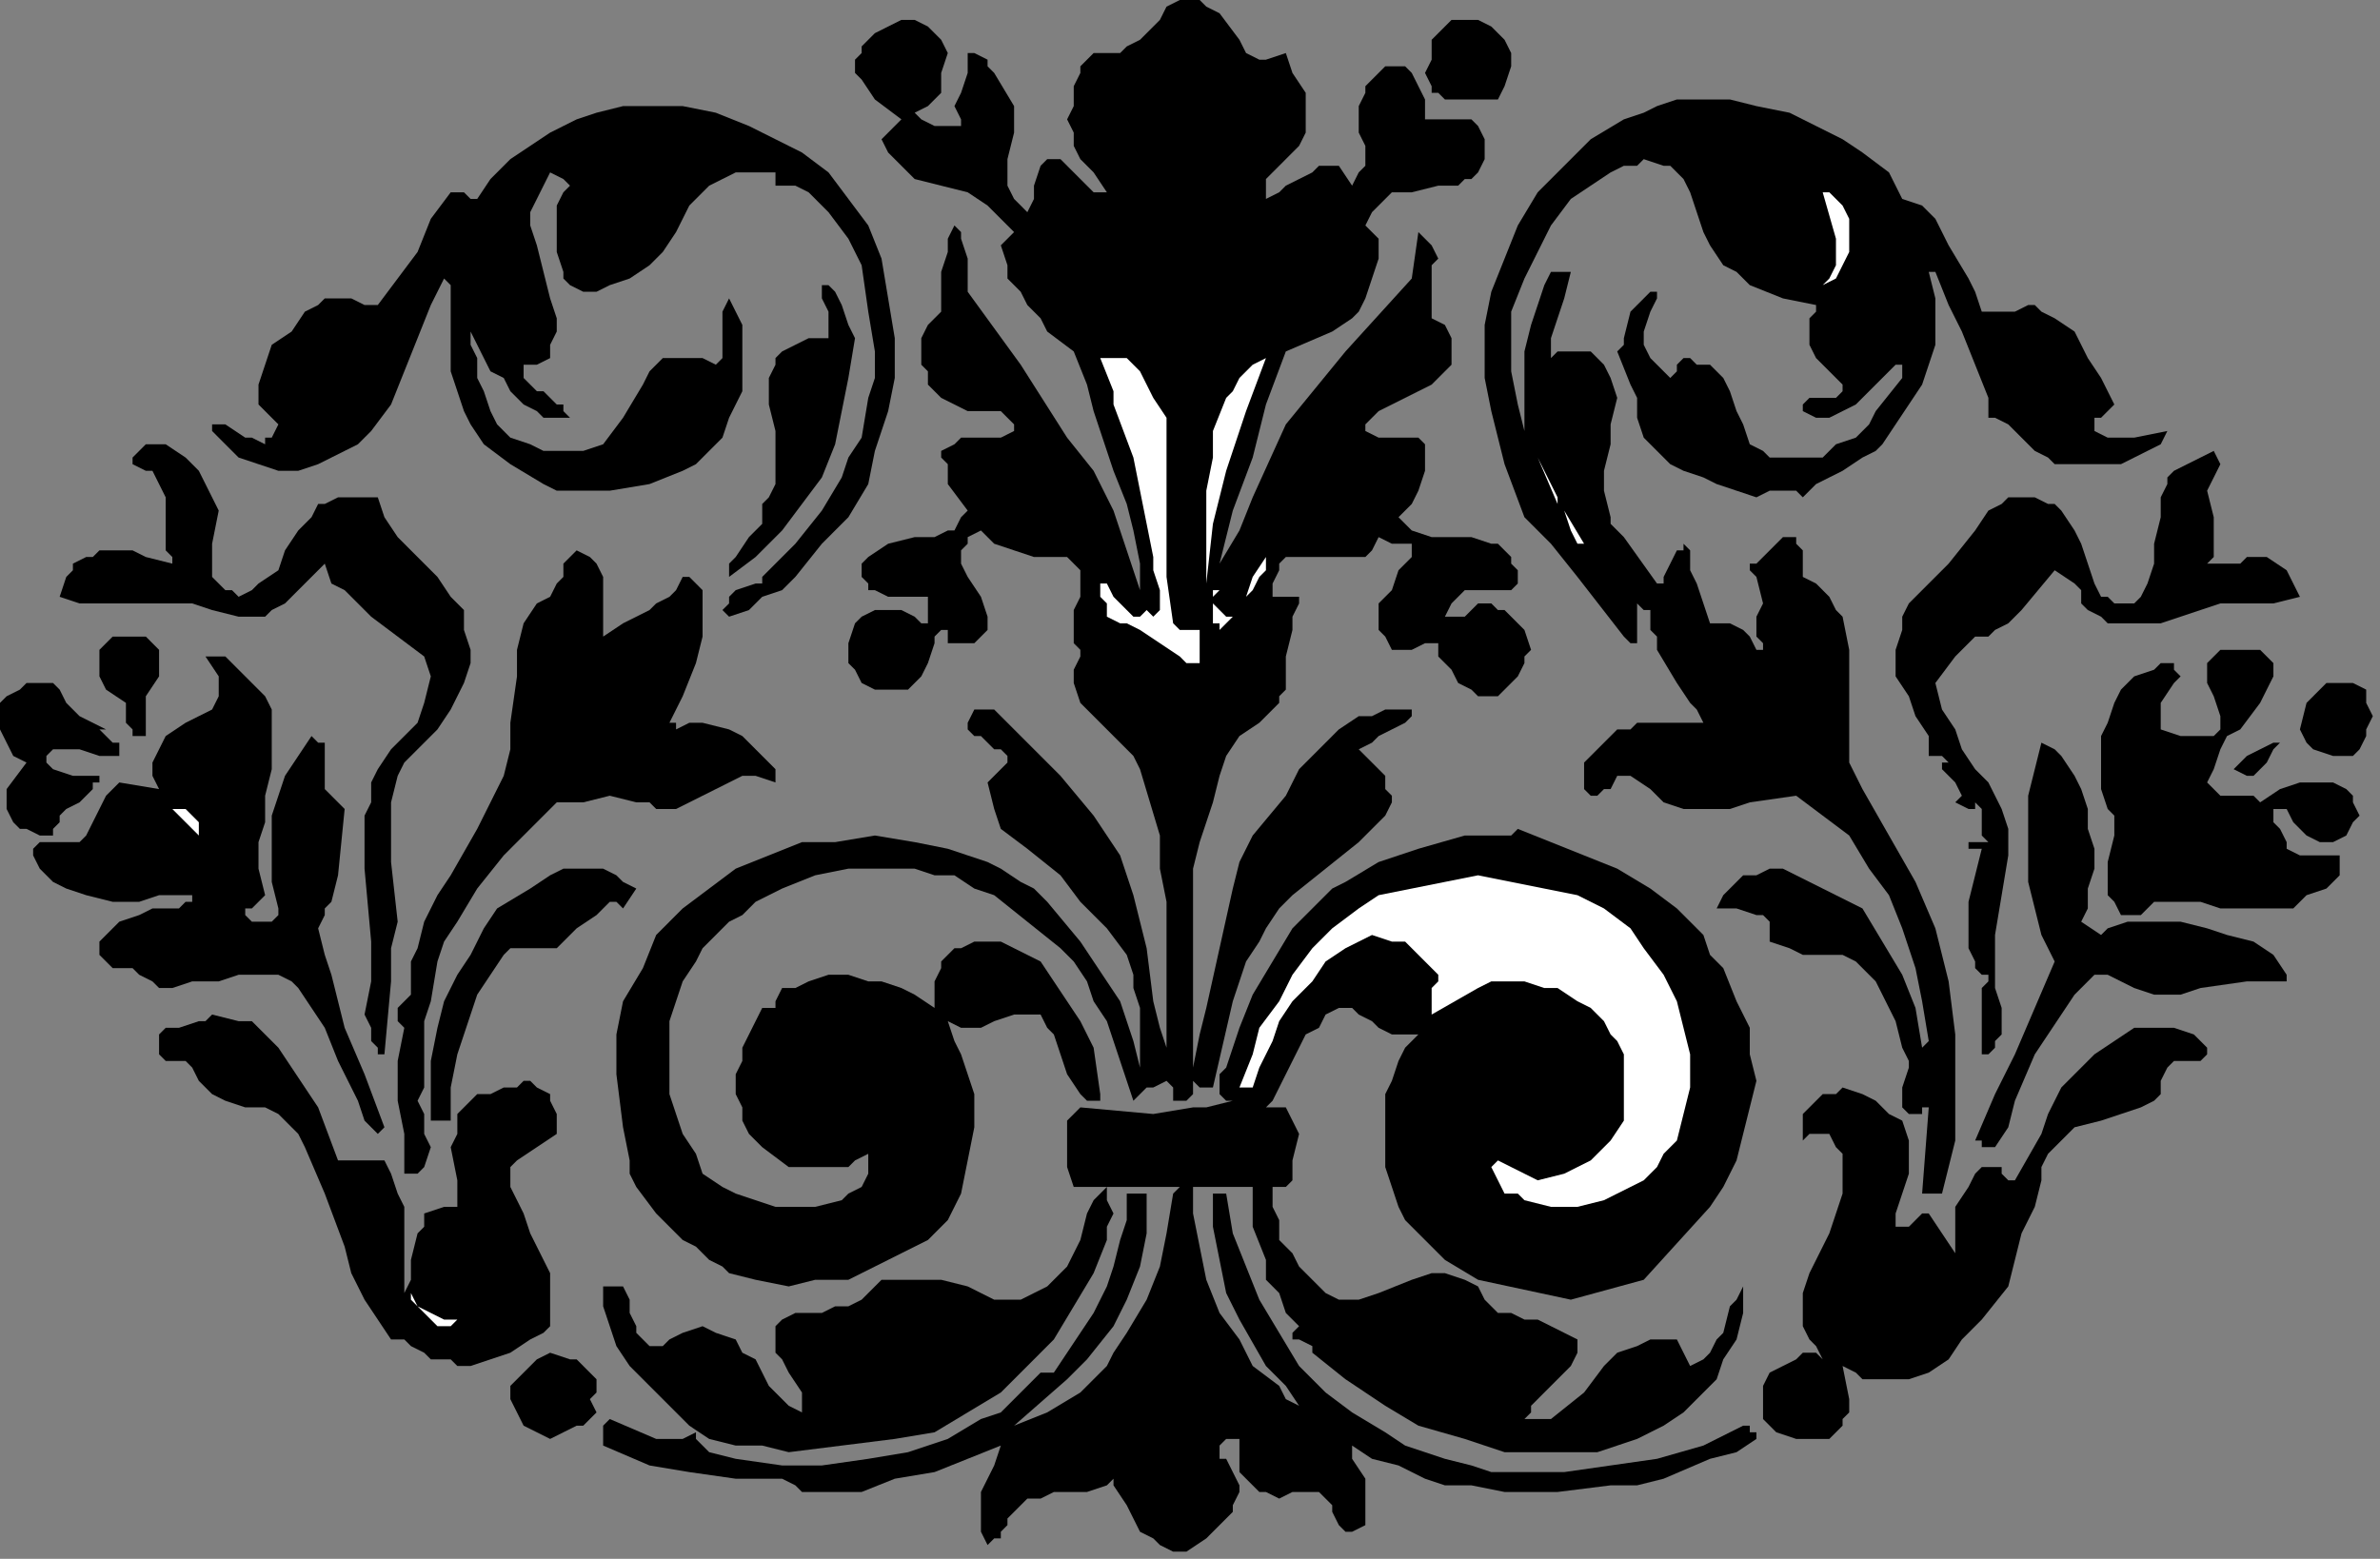
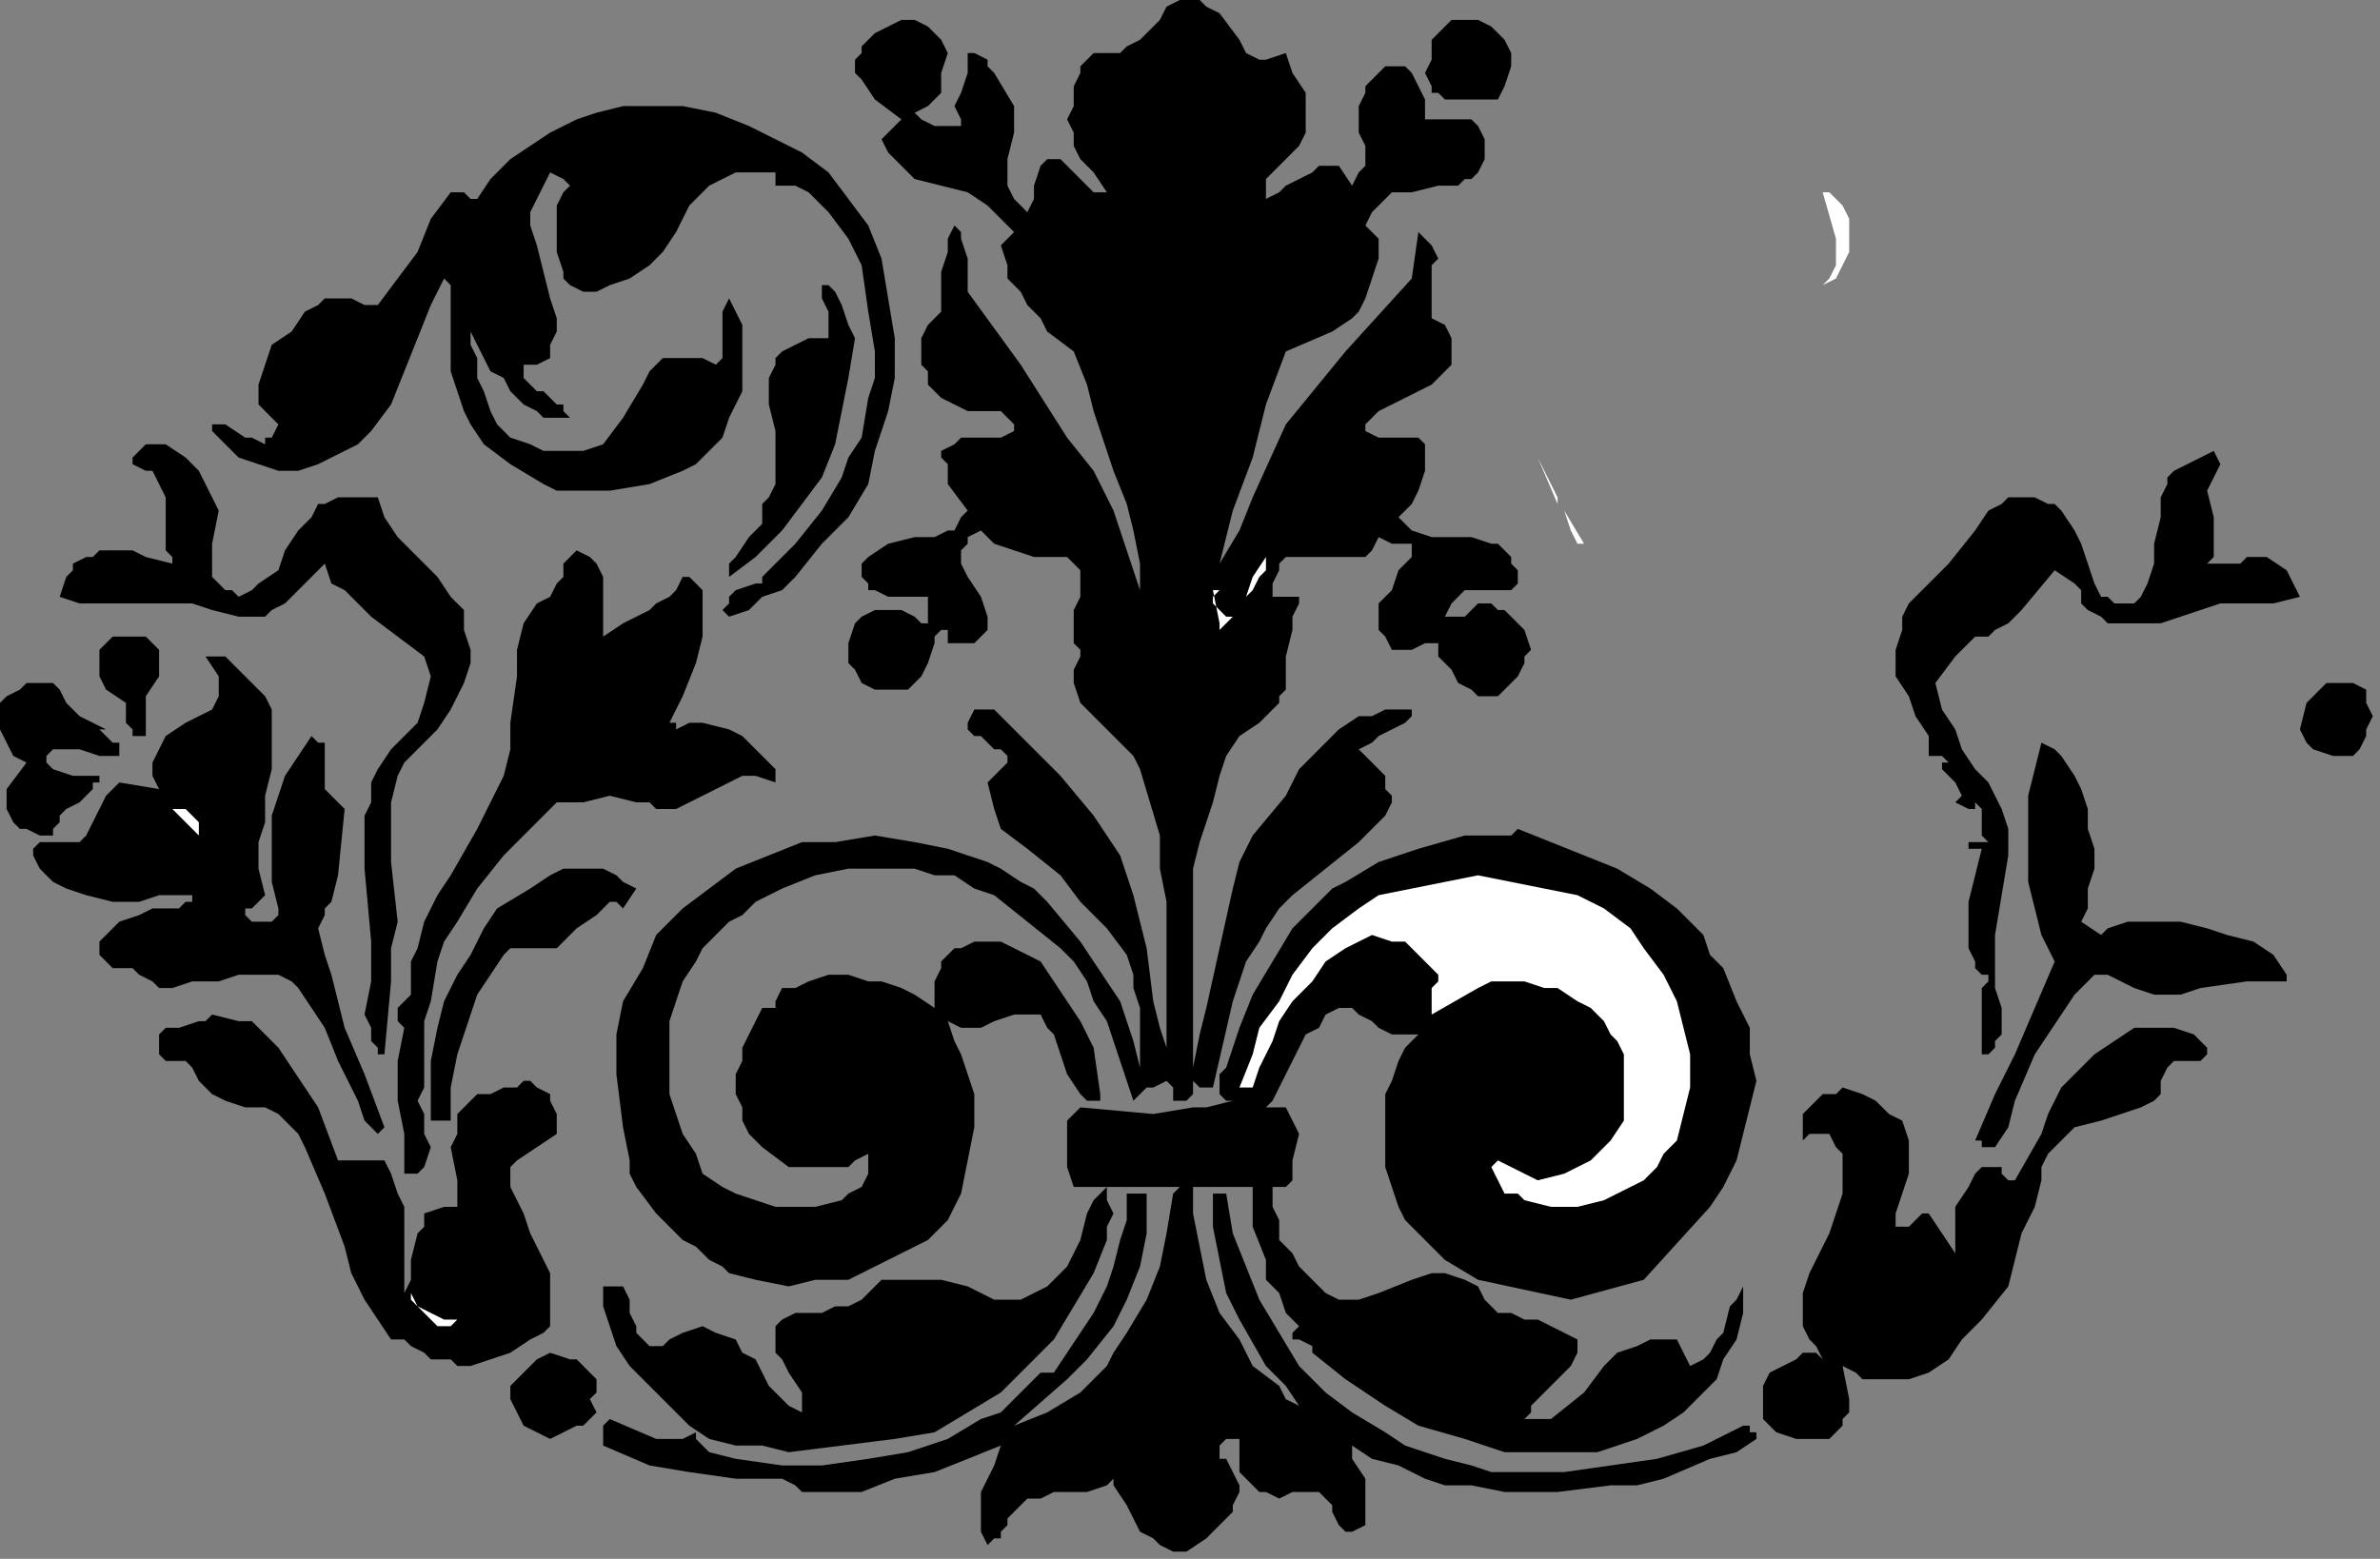
<svg xmlns="http://www.w3.org/2000/svg" xmlns:ns1="http://sodipodi.sourceforge.net/DTD/sodipodi-0.dtd" xmlns:ns2="http://www.inkscape.org/namespaces/inkscape" version="1.0" width="75.953mm" height="49.759mm" id="svg70" ns1:docname="CC001388.WMF">
  <rect width="100%" height="100%" fill="#808080" stroke="none" />
  <ns1:namedview pagecolor="#ffffff" bordercolor="#666666" borderopacity="1" objecttolerance="10" gridtolerance="10" guidetolerance="10" ns2:pageopacity="0" ns2:pageshadow="2" ns2:window-width="640" ns2:window-height="480" id="namedview72" />
  <defs id="defs6">
    <clipPath clipPathUnits="userSpaceOnUse" id="clipWmfPath1">
      <path d="M 0,0 L 287,0 L 287,188 L 0,188 z" id="path2" />
    </clipPath>
    <pattern id="WMFhbasepattern" patternUnits="userSpaceOnUse" width="6" height="6" x="0" y="0" />
  </defs>
  <path style="fill:#000000;fill-rule:nonzero;fill-opacity:1;stroke:none;" clip-path="url(#clipWmfPath1)" d="  M 155.092,6.4   L 155.891,8.8   L 157.49,11.2   L 157.49,13.6   L 157.49,16   L 156.691,17.6   L 155.891,18.4   L 154.292,20   L 152.694,21.6   L 152.694,23.2   L 152.694,23.2   L 152.694,24   L 154.292,23.2   L 155.092,22.4   L 158.29,20.8   L 159.089,20   L 160.688,20   L 161.487,20   L 161.487,20   L 163.086,22.4   L 163.886,20.8   L 164.685,20   L 164.685,19.2   L 164.685,17.6   L 163.886,16   L 163.886,14.4   L 163.886,12.8   L 164.685,11.2   L 164.685,10.4   L 166.284,8.8   L 167.084,8   L 168.682,8   L 169.482,8   L 170.281,8.8   L 170.281,8.8   L 171.081,10.4   L 171.88,12   L 171.88,14.4   L 175.877,14.4   L 177.476,14.4   L 178.276,15.2   L 178.276,15.2   L 179.075,16.8   L 179.075,18.4   L 179.075,19.2   L 178.276,20.8   L 177.476,21.6   L 176.677,21.6   L 175.877,22.4   L 173.479,22.4   L 170.281,23.2   L 167.883,23.2   L 167.084,24   L 166.284,24.8   L 165.485,25.6   L 164.685,27.2   L 165.485,28   L 166.284,28.8   L 166.284,29.6   L 166.284,31.2   L 165.485,33.6   L 164.685,36   L 163.886,37.6   L 163.086,38.4   L 160.688,40   L 155.092,42.4   L 152.694,48.8   L 151.095,55.2   L 148.696,61.6   L 147.097,68   L 149.496,64   L 151.095,60   L 155.092,51.2   L 162.287,42.4   L 170.281,33.6   L 171.081,28   L 171.88,28.8   L 172.68,29.6   L 173.479,31.2   L 172.68,32   L 172.68,35.2   L 172.68,36.8   L 172.68,37.6   L 172.68,38.4   L 174.279,39.2   L 175.078,40.8   L 175.078,42.4   L 175.078,44   L 173.479,45.6   L 172.68,46.4   L 169.482,48   L 166.284,49.6   L 165.485,50.4   L 164.685,51.2   L 164.685,52   L 166.284,52.8   L 168.682,52.8   L 169.482,52.8   L 171.081,52.8   L 171.88,53.6   L 171.88,55.2   L 171.88,56.8   L 171.081,59.2   L 170.281,60.8   L 168.682,62.4   L 169.482,63.2   L 170.281,64   L 172.68,64.8   L 175.078,64.8   L 177.476,64.8   L 179.875,65.6   L 180.674,65.6   L 181.474,66.4   L 182.273,67.2   L 182.273,68   L 183.072,68.8   L 183.072,70.4   L 182.273,71.2   L 180.674,71.2   L 177.476,71.2   L 176.677,71.2   L 175.877,72   L 175.078,72.8   L 174.279,74.4   L 175.078,74.4   L 176.677,74.4   L 177.476,73.6   L 178.276,72.8   L 179.875,72.8   L 180.674,73.6   L 181.474,73.6   L 182.273,74.4   L 183.072,75.2   L 183.872,76   L 184.671,78.4   L 183.872,79.2   L 183.872,80   L 183.072,81.6   L 182.273,82.4   L 181.474,83.2   L 180.674,84   L 179.875,84   L 178.276,84   L 177.476,83.2   L 175.877,82.4   L 175.078,80.8   L 173.479,79.2   L 173.479,77.6   L 172.68,77.6   L 171.88,77.6   L 170.281,78.4   L 169.482,78.4   L 168.682,78.4   L 167.883,78.4   L 167.084,76.8   L 166.284,76   L 166.284,75.2   L 166.284,73.6   L 166.284,72.8   L 167.883,71.2   L 168.682,68.8   L 170.281,67.2   L 170.281,66.4   L 170.281,65.6   L 169.482,65.6   L 167.883,65.6   L 166.284,64.8   L 165.485,66.4   L 164.685,67.2   L 163.886,67.2   L 163.086,67.2   L 160.688,67.2   L 159.089,67.2   L 156.691,67.2   L 155.092,67.2   L 154.292,68   L 154.292,68.8   L 153.493,70.4   L 153.493,72   L 154.292,72   L 155.891,72   L 156.691,72   L 156.691,72.8   L 155.891,74.4   L 155.891,76   L 155.092,79.2   L 155.092,81.6   L 155.092,83.2   L 154.292,84   L 154.292,84.8   L 151.894,87.2   L 149.496,88.8   L 147.897,91.2   L 147.097,93.6   L 146.298,96.8   L 145.499,99.2   L 144.699,101.6   L 143.9,104.8   L 143.9,110.4   L 143.9,116.8   L 143.9,128.8   L 144.699,124.8   L 145.499,121.6   L 147.097,114.4   L 148.696,107.2   L 149.496,104   L 151.095,100.8   L 155.092,96   L 156.691,92.8   L 159.089,90.4   L 161.487,88   L 163.886,86.4   L 165.485,86.4   L 167.084,85.6   L 168.682,85.6   L 170.281,85.6   L 170.281,86.4   L 169.482,87.2   L 167.883,88   L 166.284,88.8   L 166.284,88.8   L 165.485,89.6   L 163.886,90.4   L 165.485,92   L 167.084,93.6   L 167.084,95.2   L 167.883,96   L 167.883,96.8   L 167.084,98.4   L 165.485,100   L 163.886,101.6   L 159.889,104.8   L 155.891,108   L 154.292,109.6   L 152.694,112   L 151.894,113.6   L 150.295,116   L 148.696,120.8   L 146.298,131.2   L 145.499,131.2   L 144.699,131.2   L 143.9,130.4   L 143.9,129.6   L 143.9,129.6   L 143.9,130.4   L 143.9,132   L 143.1,132.8   L 143.1,132.8   L 142.301,132.8   L 141.501,132.8   L 141.501,132   L 141.501,131.2   L 140.702,130.4   L 139.103,131.2   L 138.304,131.2   L 137.504,132   L 136.705,132.8   L 135.106,128   L 133.507,123.2   L 131.908,120.8   L 131.109,118.4   L 129.51,116   L 127.911,114.4   L 123.914,111.2   L 119.916,108   L 117.518,107.2   L 115.12,105.6   L 112.721,105.6   L 110.323,104.8   L 106.326,104.8   L 102.329,104.8   L 98.331,105.6   L 94.334,107.2   L 91.136,108.8   L 89.538,110.4   L 87.939,111.2   L 86.34,112.8   L 84.741,114.4   L 83.942,116   L 82.343,118.4   L 81.543,120.8   L 80.744,123.2   L 80.744,126.4   L 80.744,128.8   L 80.744,132   L 81.543,134.4   L 82.343,136.8   L 83.942,139.2   L 84.741,141.6   L 87.139,143.2   L 88.738,144   L 91.136,144.8   L 93.535,145.6   L 95.933,145.6   L 98.331,145.6   L 101.529,144.8   L 102.329,144   L 103.928,143.2   L 104.727,141.6   L 104.727,140   L 104.727,139.2   L 103.128,140   L 102.329,140.8   L 99.93,140.8   L 97.532,140.8   L 95.134,140.8   L 91.936,138.4   L 90.337,136.8   L 90.337,136.8   L 89.538,135.2   L 89.538,133.6   L 88.738,132   L 88.738,129.6   L 89.538,128   L 89.538,126.4   L 90.337,124.8   L 91.936,121.6   L 92.735,121.6   L 93.535,121.6   L 93.535,120.8   L 94.334,119.2   L 95.134,119.2   L 95.933,119.2   L 97.532,118.4   L 99.93,117.6   L 102.329,117.6   L 104.727,118.4   L 106.326,118.4   L 108.724,119.2   L 110.323,120   L 112.721,121.6   L 112.721,120   L 112.721,119.2   L 112.721,118.4   L 113.521,116.8   L 113.521,116   L 114.32,115.2   L 115.12,114.4   L 115.919,114.4   L 117.518,113.6   L 119.117,113.6   L 120.716,113.6   L 122.315,114.4   L 125.513,116   L 127.111,118.4   L 128.71,120.8   L 130.309,123.2   L 131.908,126.4   L 132.708,132   L 132.708,132.8   L 131.908,132.8   L 131.109,132.8   L 130.309,132   L 128.71,129.6   L 127.911,127.2   L 127.111,124.8   L 126.312,124   L 125.513,122.4   L 123.914,122.4   L 122.315,122.4   L 119.916,123.2   L 118.318,124   L 117.518,124   L 115.919,124   L 114.32,123.2   L 115.12,125.6   L 115.919,127.2   L 116.719,129.6   L 117.518,132   L 117.518,136   L 116.719,140   L 115.919,144   L 114.32,147.2   L 111.922,149.6   L 108.724,151.2   L 105.526,152.8   L 102.329,154.4   L 98.331,154.4   L 95.134,155.2   L 91.136,154.4   L 87.939,153.6   L 87.139,152.8   L 87.139,152.8   L 85.54,152   L 83.942,150.4   L 82.343,149.6   L 80.744,148   L 79.145,146.4   L 76.747,143.2   L 75.947,141.6   L 75.947,140   L 75.148,136   L 74.348,129.6   L 74.348,124.8   L 75.148,120.8   L 77.546,116.8   L 79.145,112.8   L 82.343,109.6   L 85.54,107.2   L 88.738,104.8   L 92.735,103.2   L 96.733,101.6   L 100.73,101.6   L 105.526,100.8   L 110.323,101.6   L 114.32,102.4   L 119.117,104   L 120.716,104.8   L 123.114,106.4   L 124.713,107.2   L 126.312,108.8   L 130.309,113.6   L 133.507,118.4   L 135.106,120.8   L 135.905,123.2   L 136.705,125.6   L 137.504,128.8   L 137.504,126.4   L 137.504,124   L 137.504,121.6   L 136.705,119.2   L 136.705,117.6   L 135.905,115.2   L 133.507,112   L 130.309,108.8   L 127.911,105.6   L 123.914,102.4   L 120.716,100   L 119.916,97.6   L 119.117,94.4   L 119.916,93.6   L 120.716,92.8   L 121.515,92   L 121.515,92   L 121.515,91.2   L 120.716,90.4   L 119.916,90.4   L 118.318,88.8   L 117.518,88.8   L 116.719,88   L 116.719,87.2   L 117.518,85.6   L 119.916,85.6   L 123.914,89.6   L 127.911,93.6   L 131.908,98.4   L 135.106,103.2   L 135.905,105.6   L 136.705,108   L 138.304,114.4   L 139.103,120.8   L 139.903,124   L 140.702,126.4   L 140.702,117.6   L 140.702,108.8   L 139.903,104.8   L 139.903,100.8   L 137.504,92.8   L 136.705,91.2   L 135.106,89.6   L 131.908,86.4   L 130.309,84.8   L 129.51,82.4   L 129.51,81.6   L 129.51,80.8   L 130.309,79.2   L 130.309,78.4   L 129.51,77.6   L 129.51,76.8   L 129.51,75.2   L 129.51,73.6   L 130.309,72   L 130.309,70.4   L 130.309,68.8   L 129.51,68   L 128.71,67.2   L 127.911,67.2   L 126.312,67.2   L 124.713,67.2   L 122.315,66.4   L 119.916,65.6   L 118.318,64   L 116.719,64.8   L 116.719,65.6   L 115.919,66.4   L 115.919,68   L 116.719,69.6   L 118.318,72   L 119.117,74.4   L 119.117,75.2   L 119.117,76   L 118.318,76.8   L 117.518,77.6   L 115.919,77.6   L 114.32,77.6   L 114.32,76.8   L 114.32,76   L 113.521,76   L 112.721,76.8   L 112.721,77.6   L 111.922,80   L 111.123,81.6   L 110.323,82.4   L 109.524,83.2   L 107.925,83.2   L 105.526,83.2   L 103.928,82.4   L 103.128,80.8   L 102.329,80   L 102.329,79.2   L 102.329,78.4   L 102.329,77.6   L 103.128,75.2   L 103.928,74.4   L 105.526,73.6   L 107.125,73.6   L 108.724,73.6   L 110.323,74.4   L 111.123,75.2   L 111.922,75.2   L 111.922,75.2   L 111.922,74.4   L 111.922,73.6   L 111.922,72.8   L 111.922,72   L 107.125,72   L 105.526,71.2   L 104.727,71.2   L 104.727,70.4   L 103.928,69.6   L 103.928,68.8   L 103.928,68   L 104.727,67.2   L 107.125,65.6   L 110.323,64.8   L 112.721,64.8   L 114.32,64   L 115.12,64   L 115.919,62.4   L 116.719,61.6   L 114.32,58.4   L 114.32,56   L 113.521,55.2   L 113.521,54.4   L 115.12,53.6   L 115.919,52.8   L 118.318,52.8   L 120.716,52.8   L 122.315,52   L 122.315,51.2   L 121.515,50.4   L 120.716,49.6   L 119.117,49.6   L 116.719,49.6   L 115.12,48.8   L 113.521,48   L 112.721,47.2   L 111.922,46.4   L 111.922,44.8   L 111.123,44   L 111.123,43.2   L 111.123,40.8   L 111.922,39.2   L 113.521,37.6   L 113.521,35.2   L 113.521,32.8   L 114.32,30.4   L 114.32,28.8   L 115.12,27.2   L 115.919,28   L 115.919,28.8   L 116.719,31.2   L 116.719,33.6   L 116.719,34.4   L 116.719,35.2   L 123.114,44   L 128.71,52.8   L 131.908,56.8   L 134.306,61.6   L 135.905,66.4   L 137.504,71.2   L 137.504,68   L 136.705,64   L 135.905,60.8   L 134.306,56.8   L 131.908,49.6   L 131.109,46.4   L 129.51,42.4   L 126.312,40   L 125.513,38.4   L 123.914,36.8   L 123.114,35.2   L 121.515,33.6   L 121.515,32   L 120.716,29.6   L 121.515,28.8   L 122.315,28   L 121.515,27.2   L 120.716,26.4   L 119.117,24.8   L 116.719,23.2   L 113.521,22.4   L 110.323,21.6   L 109.524,20.8   L 107.925,19.2   L 107.125,18.4   L 106.326,16.8   L 108.724,14.4   L 105.526,12   L 103.928,9.6   L 103.128,8.8   L 103.128,7.2   L 103.928,6.4   L 103.928,5.6   L 105.526,4   L 107.125,3.2   L 108.724,2.4   L 110.323,2.4   L 111.922,3.2   L 113.521,4.8   L 114.32,6.4   L 113.521,8.8   L 113.521,11.2   L 111.922,12.8   L 110.323,13.6   L 111.123,14.4   L 112.721,15.2   L 114.32,15.2   L 115.919,15.2   L 115.919,14.4   L 115.12,12.8   L 115.919,11.2   L 116.719,8.8   L 116.719,6.4   L 117.518,6.4   L 119.117,7.2   L 119.117,8   L 119.916,8.8   L 122.315,12.8   L 122.315,14.4   L 122.315,16   L 121.515,19.2   L 121.515,21.6   L 121.515,22.4   L 122.315,24   L 123.914,25.6   L 124.713,24   L 124.713,22.4   L 125.513,20   L 126.312,19.2   L 127.111,19.2   L 127.911,19.2   L 128.71,20   L 130.309,21.6   L 131.908,23.2   L 132.708,23.2   L 132.708,23.2   L 133.507,23.2   L 131.908,20.8   L 130.309,19.2   L 129.51,17.6   L 129.51,16   L 128.71,14.4   L 129.51,12.8   L 129.51,10.4   L 130.309,8.8   L 130.309,8   L 131.908,6.4   L 131.908,6.4   L 132.708,6.4   L 135.106,6.4   L 135.905,5.6   L 137.504,4.8   L 138.304,4   L 139.903,2.4   L 140.702,0.8   L 142.301,0   L 143.9,0   L 144.699,0   L 145.499,0.8   L 147.097,1.6   L 149.496,4.8   L 150.295,6.4   L 151.894,7.2   L 151.894,7.2   L 152.694,7.2   L 155.092,6.4  z " id="path8" />
  <path style="fill:#000000;fill-rule:nonzero;fill-opacity:1;stroke:none;" clip-path="url(#clipWmfPath1)" d="  M 182.273,6.4   L 182.273,8   L 181.474,10.4   L 180.674,12   L 179.875,12   L 178.276,12   L 176.677,12   L 174.279,12   L 173.479,11.2   L 172.68,11.2   L 172.68,10.4   L 171.88,8.8   L 172.68,7.2   L 172.68,4.8   L 173.479,4   L 174.279,3.2   L 175.078,2.4   L 175.877,2.4   L 178.276,2.4   L 179.875,3.2   L 181.474,4.8   L 182.273,6.4  z " id="path10" />
  <path style="fill:#000000;fill-rule:nonzero;fill-opacity:1;stroke:none;" clip-path="url(#clipWmfPath1)" d="  M 104.727,27.2   L 106.326,31.2   L 107.125,36   L 107.925,40.8   L 107.925,45.6   L 107.125,49.6   L 105.526,54.4   L 104.727,58.4   L 102.329,62.4   L 99.131,65.6   L 95.933,69.6   L 94.334,71.2   L 91.936,72   L 90.337,73.6   L 87.939,74.4   L 87.139,73.6   L 87.939,72.8   L 87.939,72   L 88.738,71.2   L 91.136,70.4   L 91.936,70.4   L 91.936,69.6   L 95.933,65.6   L 99.131,61.6   L 101.529,57.6   L 102.329,55.2   L 103.928,52.8   L 104.727,48   L 105.526,45.6   L 105.526,42.4   L 104.727,37.6   L 103.928,32   L 102.329,28.8   L 99.93,25.6   L 98.331,24   L 97.532,23.2   L 95.933,22.4   L 93.535,22.4   L 93.535,21.6   L 93.535,20.8   L 91.936,20.8   L 90.337,20.8   L 88.738,20.8   L 87.139,21.6   L 85.54,22.4   L 83.142,24.8   L 81.543,28   L 79.944,30.4   L 78.345,32   L 75.947,33.6   L 73.549,34.4   L 71.95,35.2   L 70.351,35.2   L 68.752,34.4   L 67.953,33.6   L 67.953,32.8   L 67.153,30.4   L 67.153,27.2   L 67.153,24.8   L 67.953,23.2   L 68.752,22.4   L 67.953,21.6   L 67.953,21.6   L 66.354,20.8   L 65.554,22.4   L 64.755,24   L 63.955,25.6   L 63.955,27.2   L 64.755,29.6   L 65.554,32.8   L 66.354,36   L 67.153,38.4   L 67.153,40   L 66.354,41.6   L 66.354,43.2   L 64.755,44   L 63.955,44   L 63.955,44   L 63.156,44   L 63.156,45.6   L 63.955,46.4   L 64.755,47.2   L 65.554,47.2   L 67.153,48.8   L 67.953,48.8   L 67.953,49.6   L 68.752,50.4   L 67.153,50.4   L 65.554,50.4   L 64.755,49.6   L 63.156,48.8   L 61.557,47.2   L 60.758,45.6   L 59.159,44.8   L 56.76,40   L 56.76,41.6   L 57.56,43.2   L 57.56,45.6   L 58.359,47.2   L 59.159,49.6   L 59.958,51.2   L 61.557,52.8   L 63.955,53.6   L 65.554,54.4   L 67.953,54.4   L 70.351,54.4   L 72.749,53.6   L 75.148,50.4   L 77.546,46.4   L 78.345,44.8   L 79.944,43.2   L 82.343,43.2   L 83.142,43.2   L 84.741,43.2   L 86.34,44   L 87.139,43.2   L 87.139,42.4   L 87.139,41.6   L 87.139,40.8   L 87.139,39.2   L 87.139,38.4   L 87.139,37.6   L 87.939,36   L 88.738,37.6   L 89.538,39.2   L 89.538,41.6   L 89.538,43.2   L 89.538,45.6   L 89.538,47.2   L 88.738,48.8   L 87.939,50.4   L 87.139,52.8   L 85.54,54.4   L 83.942,56   L 82.343,56.8   L 78.345,58.4   L 73.549,59.2   L 71.15,59.2   L 69.552,59.2   L 67.153,59.2   L 65.554,58.4   L 61.557,56   L 58.359,53.6   L 56.76,51.2   L 55.961,49.6   L 55.162,47.2   L 54.362,44.8   L 54.362,39.2   L 54.362,34.4   L 53.563,33.6   L 51.964,36.8   L 50.365,40.8   L 48.766,44.8   L 47.167,48.8   L 44.769,52   L 43.17,53.6   L 41.571,54.4   L 39.972,55.2   L 38.373,56   L 35.975,56.8   L 33.577,56.8   L 31.178,56   L 28.78,55.2   L 27.181,53.6   L 26.382,52.8   L 25.582,52   L 25.582,51.2   L 26.382,51.2   L 27.181,51.2   L 29.579,52.8   L 30.379,52.8   L 31.978,53.6   L 31.978,52.8   L 32.777,52.8   L 33.577,51.2   L 31.978,49.6   L 31.178,48.8   L 31.178,48   L 31.178,46.4   L 31.978,44   L 32.777,41.6   L 35.175,40   L 36.774,37.6   L 38.373,36.8   L 39.173,36   L 40.772,36   L 42.37,36   L 43.969,36.8   L 44.769,36.8   L 45.568,36.8   L 47.967,33.6   L 50.365,30.4   L 51.964,26.4   L 54.362,23.2   L 55.162,23.2   L 55.961,23.2   L 56.76,24   L 57.56,24   L 59.159,21.6   L 61.557,19.2   L 63.955,17.6   L 66.354,16   L 69.552,14.4   L 71.95,13.6   L 75.148,12.8   L 78.345,12.8   L 82.343,12.8   L 86.34,13.6   L 90.337,15.2   L 93.535,16.8   L 96.733,18.4   L 99.93,20.8   L 102.329,24   L 104.727,27.2  z " id="path12" />
-   <path style="fill:#000000;fill-rule:nonzero;fill-opacity:1;stroke:none;" clip-path="url(#clipWmfPath1)" d="  M 229.44,24   L 231.838,24.8   L 233.437,26.4   L 234.237,28   L 235.036,29.6   L 237.435,33.6   L 238.234,35.2   L 239.033,37.6   L 239.833,37.6   L 241.432,37.6   L 243.031,37.6   L 244.63,36.8   L 245.429,36.8   L 246.228,37.6   L 247.827,38.4   L 250.226,40   L 251.825,43.2   L 253.423,45.6   L 255.022,48.8   L 254.223,49.6   L 253.423,50.4   L 252.624,50.4   L 252.624,51.2   L 252.624,52   L 254.223,52.8   L 255.022,52.8   L 257.421,52.8   L 261.418,52   L 260.618,53.6   L 259.019,54.4   L 257.421,55.2   L 255.822,56   L 254.223,56   L 251.825,56   L 247.827,56   L 247.028,55.2   L 245.429,54.4   L 243.83,52.8   L 242.231,51.2   L 240.632,50.4   L 239.833,50.4   L 239.833,48   L 236.635,40   L 235.036,36.8   L 233.437,32.8   L 232.638,32.8   L 233.437,36   L 233.437,38.4   L 233.437,41.6   L 232.638,44   L 231.838,46.4   L 230.24,48.8   L 228.641,51.2   L 227.042,53.6   L 226.242,54.4   L 224.643,55.2   L 222.245,56.8   L 219.047,58.4   L 218.248,59.2   L 217.448,60   L 216.649,59.2   L 216.649,59.2   L 215.05,59.2   L 213.451,59.2   L 211.852,60   L 207.056,58.4   L 205.457,57.6   L 203.059,56.8   L 201.46,56   L 199.861,54.4   L 198.262,52.8   L 197.462,50.4   L 197.462,48   L 196.663,46.4   L 195.064,42.4   L 195.864,41.6   L 195.864,40.8   L 196.663,37.6   L 197.462,36.8   L 198.262,36   L 199.061,35.2   L 199.861,35.2   L 199.861,36   L 199.061,37.6   L 198.262,40   L 198.262,41.6   L 199.061,43.2   L 199.861,44   L 200.66,44.8   L 201.46,45.6   L 201.46,45.6   L 202.259,44.8   L 202.259,44   L 203.059,43.2   L 203.858,43.2   L 204.657,44   L 206.256,44   L 207.056,44.8   L 207.855,45.6   L 208.655,47.2   L 209.454,49.6   L 210.253,51.2   L 211.053,53.6   L 212.652,54.4   L 213.451,55.2   L 214.251,55.2   L 217.448,55.2   L 219.847,55.2   L 221.446,53.6   L 223.844,52.8   L 225.443,51.2   L 226.242,49.6   L 229.44,45.6   L 229.44,44.8   L 229.44,44   L 228.641,44   L 226.242,46.4   L 223.844,48.8   L 222.245,49.6   L 220.646,50.4   L 219.047,50.4   L 217.448,49.6   L 217.448,48.8   L 218.248,48   L 219.047,48   L 219.847,48   L 220.646,48   L 221.446,48   L 222.245,47.2   L 222.245,46.4   L 220.646,44.8   L 219.047,43.2   L 218.248,41.6   L 218.248,40.8   L 218.248,40   L 218.248,38.4   L 219.047,37.6   L 219.047,37.6   L 219.047,36.8   L 215.05,36   L 211.053,34.4   L 209.454,32.8   L 207.855,32   L 206.256,29.6   L 205.457,28   L 204.657,25.6   L 203.858,23.2   L 203.059,21.6   L 202.259,20.8   L 201.46,20   L 200.66,20   L 198.262,19.2   L 197.462,20   L 195.864,20   L 194.265,20.8   L 191.866,22.4   L 189.468,24   L 187.07,27.2   L 185.471,30.4   L 183.872,33.6   L 182.273,37.6   L 182.273,41.6   L 182.273,44.8   L 183.072,48.8   L 183.872,52   L 183.872,47.2   L 183.872,42.4   L 184.671,39.2   L 185.471,36.8   L 186.27,34.4   L 187.07,32.8   L 188.669,32.8   L 189.468,32.8   L 188.669,36   L 187.869,38.4   L 187.07,40.8   L 187.07,41.6   L 187.07,43.2   L 187.869,42.4   L 188.669,42.4   L 190.267,42.4   L 191.866,42.4   L 192.666,43.2   L 193.465,44   L 194.265,45.6   L 195.064,48   L 194.265,51.2   L 194.265,53.6   L 193.465,56.8   L 193.465,59.2   L 194.265,62.4   L 194.265,63.2   L 195.864,64.8   L 199.861,70.4   L 200.66,70.4   L 200.66,69.6   L 201.46,68   L 202.259,66.4   L 203.059,66.4   L 203.059,65.6   L 203.858,66.4   L 203.858,67.2   L 203.858,68.8   L 204.657,70.4   L 206.256,75.2   L 208.655,75.2   L 210.253,76   L 211.053,76.8   L 211.852,78.4   L 212.652,78.4   L 212.652,77.6   L 212.652,77.6   L 211.852,76.8   L 211.852,76   L 211.852,74.4   L 212.652,72.8   L 211.852,69.6   L 211.053,68.8   L 211.053,68   L 211.852,68   L 212.652,67.2   L 213.451,66.4   L 214.251,65.6   L 215.05,64.8   L 215.85,64.8   L 216.649,64.8   L 216.649,65.6   L 217.448,66.4   L 217.448,68   L 217.448,69.6   L 219.047,70.4   L 220.646,72   L 221.446,73.6   L 222.245,74.4   L 223.045,78.4   L 223.045,81.6   L 223.045,84.8   L 223.045,88.8   L 223.045,92   L 223.844,93.6   L 224.643,95.2   L 227.841,100.8   L 231.039,106.4   L 233.437,112   L 234.237,115.2   L 235.036,118.4   L 235.836,124.8   L 235.836,131.2   L 235.836,137.6   L 234.237,144   L 231.838,144   L 232.638,133.6   L 232.638,133.6   L 231.838,133.6   L 231.838,134.4   L 231.039,134.4   L 231.039,134.4   L 230.24,134.4   L 229.44,133.6   L 229.44,132.8   L 229.44,131.2   L 230.24,128.8   L 230.24,128   L 229.44,126.4   L 228.641,123.2   L 227.042,120   L 226.242,118.4   L 224.643,116.8   L 223.844,116   L 222.245,115.2   L 219.847,115.2   L 217.448,115.2   L 215.85,114.4   L 213.451,113.6   L 213.451,112   L 213.451,111.2   L 212.652,110.4   L 211.852,110.4   L 209.454,109.6   L 207.056,109.6   L 207.855,108   L 208.655,107.2   L 210.253,105.6   L 211.852,105.6   L 213.451,104.8   L 215.05,104.8   L 216.649,105.6   L 218.248,106.4   L 221.446,108   L 224.643,109.6   L 227.042,113.6   L 229.44,117.6   L 231.039,121.6   L 231.838,126.4   L 232.638,125.6   L 231.838,120.8   L 231.039,116.8   L 229.44,112   L 227.841,108   L 225.443,104.8   L 223.045,100.8   L 219.847,98.4   L 216.649,96   L 211.053,96.8   L 208.655,97.6   L 206.256,97.6   L 203.059,97.6   L 200.66,96.8   L 199.061,95.2   L 196.663,93.6   L 195.864,93.6   L 195.064,93.6   L 194.265,95.2   L 193.465,95.2   L 192.666,96   L 191.866,96   L 191.067,95.2   L 191.067,93.6   L 191.067,92.8   L 191.067,92   L 191.866,91.2   L 193.465,89.6   L 195.064,88   L 196.663,88   L 197.462,87.2   L 200.66,87.2   L 203.059,87.2   L 205.457,87.2   L 204.657,85.6   L 203.858,84.8   L 202.259,82.4   L 199.861,78.4   L 199.861,76.8   L 199.061,76   L 199.061,74.4   L 199.061,73.6   L 198.262,73.6   L 198.262,73.6   L 197.462,72.8   L 197.462,73.6   L 197.462,74.4   L 197.462,76   L 197.462,76.8   L 197.462,77.6   L 196.663,77.6   L 195.864,76.8   L 190.267,69.6   L 187.07,65.6   L 183.872,62.4   L 181.474,56   L 180.674,52.8   L 179.875,49.6   L 179.075,45.6   L 179.075,42.4   L 179.075,39.2   L 179.875,35.2   L 181.474,31.2   L 183.072,27.2   L 185.471,23.2   L 188.669,20   L 191.866,16.8   L 195.864,14.4   L 198.262,13.6   L 199.861,12.8   L 202.259,12   L 204.657,12   L 208.655,12   L 211.852,12.8   L 215.85,13.6   L 219.047,15.2   L 222.245,16.8   L 224.643,18.4   L 227.841,20.8   L 229.44,24  z " id="path14" />
  <path style="fill:#ffffff;fill-rule:nonzero;fill-opacity:1;stroke:none;" clip-path="url(#clipWmfPath1)" d="  M 223.045,28   L 223.045,30.4   L 222.245,32   L 221.446,33.6   L 219.847,34.4   L 220.646,33.6   L 221.446,32   L 221.446,28.8   L 219.847,23.2   L 220.646,23.2   L 221.446,24   L 222.245,24.8   L 223.045,26.4   L 223.045,28  z " id="path16" />
  <path style="fill:#000000;fill-rule:nonzero;fill-opacity:1;stroke:none;" clip-path="url(#clipWmfPath1)" d="  M 103.128,40.8   L 102.329,45.6   L 101.529,49.6   L 100.73,53.6   L 99.131,57.6   L 96.733,60.8   L 94.334,64   L 91.136,67.2   L 87.939,69.6   L 87.939,68   L 88.738,67.2   L 90.337,64.8   L 91.936,63.2   L 91.936,62.4   L 91.936,61.6   L 91.936,60.8   L 92.735,60   L 93.535,58.4   L 93.535,56.8   L 93.535,55.2   L 93.535,52   L 92.735,48.8   L 92.735,45.6   L 93.535,44   L 93.535,43.2   L 94.334,42.4   L 95.933,41.6   L 97.532,40.8   L 99.93,40.8   L 99.93,40   L 99.93,39.2   L 99.93,37.6   L 99.131,36   L 99.131,35.2   L 99.131,34.4   L 99.93,34.4   L 100.73,35.2   L 101.529,36.8   L 102.329,39.2   L 103.128,40.8  z " id="path18" />
-   <path style="fill:#ffffff;fill-rule:nonzero;fill-opacity:1;stroke:none;" clip-path="url(#clipWmfPath1)" d="  M 140.702,50.4   L 140.702,56.8   L 140.702,63.2   L 140.702,69.6   L 141.501,75.2   L 142.301,76   L 143.1,76   L 144.699,76   L 144.699,80   L 143.1,80   L 142.301,79.2   L 139.903,77.6   L 137.504,76   L 135.905,75.2   L 135.106,75.2   L 133.507,74.4   L 133.507,72.8   L 132.708,72   L 132.708,70.4   L 133.507,70.4   L 134.306,72   L 135.106,72.8   L 136.705,74.4   L 137.504,74.4   L 138.304,73.6   L 139.103,74.4   L 139.903,73.6   L 139.903,72.8   L 139.903,72   L 139.903,71.2   L 139.103,68.8   L 139.103,68   L 139.103,67.2   L 136.705,55.2   L 134.306,48.8   L 134.306,47.2   L 132.708,43.2   L 134.306,43.2   L 135.905,43.2   L 136.705,44   L 137.504,44.8   L 139.103,48   L 140.702,50.4  z " id="path20" />
-   <path style="fill:#ffffff;fill-rule:nonzero;fill-opacity:1;stroke:none;" clip-path="url(#clipWmfPath1)" d="  M 152.694,43.2   L 150.295,49.6   L 147.897,56.8   L 146.298,63.2   L 145.499,70.4   L 145.499,67.2   L 145.499,63.2   L 145.499,59.2   L 146.298,55.2   L 146.298,52   L 147.897,48   L 148.696,47.2   L 149.496,45.6   L 151.095,44   L 152.694,43.2  z " id="path22" />
  <path style="fill:#000000;fill-rule:nonzero;fill-opacity:1;stroke:none;" clip-path="url(#clipWmfPath1)" d="  M 24.783,58.4   L 25.582,60   L 26.382,61.6   L 25.582,65.6   L 25.582,68   L 25.582,69.6   L 26.382,70.4   L 27.181,71.2   L 27.981,71.2   L 28.78,72   L 30.379,71.2   L 31.178,70.4   L 33.577,68.8   L 34.376,66.4   L 35.975,64   L 37.574,62.4   L 38.373,60.8   L 39.173,60.8   L 40.772,60   L 41.571,60   L 43.17,60   L 45.568,60   L 46.368,62.4   L 47.967,64.8   L 51.164,68   L 52.763,69.6   L 54.362,72   L 55.961,73.6   L 55.961,76   L 56.76,78.4   L 56.76,80   L 55.961,82.4   L 55.162,84   L 54.362,85.6   L 52.763,88   L 50.365,90.4   L 48.766,92   L 47.967,93.6   L 47.167,96.8   L 47.167,100   L 47.167,104   L 47.967,111.2   L 47.167,114.4   L 47.167,116   L 47.167,118.4   L 46.368,127.2   L 45.568,127.2   L 45.568,126.4   L 44.769,125.6   L 44.769,124   L 43.969,122.4   L 44.769,118.4   L 44.769,113.6   L 43.969,104.8   L 43.969,100.8   L 43.969,98.4   L 44.769,96.8   L 44.769,94.4   L 45.568,92.8   L 47.167,90.4   L 48.766,88.8   L 50.365,87.2   L 51.164,84.8   L 51.964,81.6   L 51.164,79.2   L 47.967,76.8   L 44.769,74.4   L 41.571,71.2   L 39.972,70.4   L 39.173,68   L 36.774,70.4   L 34.376,72.8   L 32.777,73.6   L 31.978,74.4   L 30.379,74.4   L 28.78,74.4   L 25.582,73.6   L 23.184,72.8   L 20.786,72.8   L 17.588,72.8   L 11.992,72.8   L 9.593,72.8   L 7.195,72   L 7.994,69.6   L 8.794,68.8   L 8.794,68   L 10.393,67.2   L 11.192,67.2   L 11.992,66.4   L 13.591,66.4   L 15.989,66.4   L 17.588,67.2   L 20.786,68   L 20.786,67.2   L 19.986,66.4   L 19.986,64.8   L 19.986,61.6   L 19.986,60   L 19.187,58.4   L 18.387,56.8   L 17.588,56.8   L 15.989,56   L 15.989,55.2   L 16.788,54.4   L 16.788,54.4   L 17.588,53.6   L 19.187,53.6   L 19.986,53.6   L 22.384,55.2   L 23.983,56.8   L 24.783,58.4  z " id="path24" />
  <path style="fill:#ffffff;fill-rule:nonzero;fill-opacity:1;stroke:none;" clip-path="url(#clipWmfPath1)" d="  M 187.869,60.8   L 185.471,55.2   L 187.869,60   L 187.869,60.8  z " id="path26" />
  <path style="fill:#000000;fill-rule:nonzero;fill-opacity:1;stroke:none;" clip-path="url(#clipWmfPath1)" d="  M 267.813,56   L 267.014,57.6   L 266.214,59.2   L 267.014,62.4   L 267.014,64   L 267.014,65.6   L 267.014,67.2   L 266.214,68   L 268.613,68   L 270.212,68   L 271.011,67.2   L 271.811,67.2   L 273.409,67.2   L 275.808,68.8   L 276.607,70.4   L 277.407,72   L 274.209,72.8   L 271.811,72.8   L 271.011,72.8   L 270.212,72.8   L 269.412,72.8   L 267.813,72.8   L 265.415,73.6   L 260.618,75.2   L 257.421,75.2   L 255.022,75.2   L 254.223,75.2   L 253.423,74.4   L 251.825,73.6   L 251.025,72.8   L 251.025,71.2   L 250.226,70.4   L 247.827,68.8   L 243.83,73.6   L 242.231,75.2   L 240.632,76   L 239.833,76.8   L 238.234,76.8   L 236.635,78.4   L 235.836,79.2   L 233.437,82.4   L 234.237,85.6   L 235.836,88   L 236.635,90.4   L 238.234,92.8   L 239.833,94.4   L 241.432,97.6   L 242.231,100   L 242.231,103.2   L 241.432,108   L 240.632,112.8   L 240.632,115.2   L 240.632,116.8   L 240.632,119.2   L 241.432,121.6   L 241.432,123.2   L 241.432,124.8   L 240.632,125.6   L 240.632,126.4   L 239.833,127.2   L 239.033,127.2   L 239.033,119.2   L 239.833,118.4   L 239.833,118.4   L 239.833,117.6   L 239.033,117.6   L 238.234,116.8   L 238.234,116.8   L 238.234,116   L 237.435,114.4   L 237.435,112   L 237.435,110.4   L 237.435,108.8   L 238.234,105.6   L 239.033,102.4   L 238.234,102.4   L 237.435,102.4   L 237.435,102.4   L 237.435,101.6   L 237.435,101.6   L 239.833,101.6   L 239.033,100.8   L 239.033,100.8   L 239.033,99.2   L 239.033,97.6   L 239.033,97.6   L 238.234,96.8   L 238.234,97.6   L 237.435,97.6   L 235.836,96.8   L 236.635,96   L 236.635,96   L 235.836,94.4   L 235.036,93.6   L 234.237,92.8   L 234.237,92   L 235.036,92   L 234.237,91.2   L 234.237,91.2   L 233.437,91.2   L 232.638,91.2   L 232.638,89.6   L 232.638,88.8   L 231.039,86.4   L 230.24,84   L 228.641,81.6   L 228.641,78.4   L 229.44,76   L 229.44,74.4   L 230.24,72.8   L 231.838,71.2   L 232.638,70.4   L 233.437,69.6   L 235.036,68   L 238.234,64   L 239.833,61.6   L 241.432,60.8   L 242.231,60   L 243.83,60   L 245.429,60   L 247.028,60.8   L 247.827,60.8   L 248.627,61.6   L 250.226,64   L 251.025,65.6   L 251.825,68   L 252.624,70.4   L 253.423,72   L 254.223,72   L 255.022,72.8   L 256.621,72.8   L 257.421,72.8   L 258.22,72   L 259.019,70.4   L 259.819,68   L 259.819,65.6   L 260.618,62.4   L 260.618,60   L 261.418,58.4   L 261.418,57.6   L 262.217,56.8   L 263.816,56   L 265.415,55.2   L 267.014,54.4   L 267.813,56  z " id="path28" />
  <path style="fill:#ffffff;fill-rule:nonzero;fill-opacity:1;stroke:none;" clip-path="url(#clipWmfPath1)" d="  M 191.067,65.6   L 190.267,65.6   L 189.468,64   L 188.669,61.6   L 191.067,65.6  z " id="path30" />
  <path style="fill:#000000;fill-rule:nonzero;fill-opacity:1;stroke:none;" clip-path="url(#clipWmfPath1)" d="  M 72.749,76.8   L 75.148,75.2   L 78.345,73.6   L 79.145,72.8   L 80.744,72   L 81.543,71.2   L 82.343,69.6   L 83.142,69.6   L 83.142,69.6   L 83.942,70.4   L 84.741,71.2   L 84.741,72.8   L 84.741,74.4   L 84.741,76.8   L 83.942,80   L 82.343,84   L 80.744,87.2   L 81.543,87.2   L 81.543,88   L 83.142,87.2   L 83.942,87.2   L 84.741,87.2   L 87.939,88   L 89.538,88.8   L 91.936,91.2   L 93.535,92.8   L 93.535,94.4   L 91.136,93.6   L 89.538,93.6   L 87.939,94.4   L 86.34,95.2   L 83.142,96.8   L 81.543,97.6   L 80.744,97.6   L 79.145,97.6   L 78.345,96.8   L 76.747,96.8   L 73.549,96   L 70.351,96.8   L 67.153,96.8   L 63.955,100   L 60.758,103.2   L 57.56,107.2   L 55.162,111.2   L 53.563,113.6   L 52.763,116   L 51.964,120.8   L 51.164,123.2   L 51.164,125.6   L 51.164,128   L 51.164,130.4   L 51.164,131.2   L 50.365,132.8   L 51.164,134.4   L 51.164,136.8   L 51.964,138.4   L 51.164,140.8   L 50.365,141.6   L 49.565,141.6   L 49.565,141.6   L 48.766,141.6   L 48.766,136.8   L 47.967,132.8   L 47.967,128   L 48.766,124   L 47.967,123.2   L 47.967,121.6   L 48.766,120.8   L 49.565,120   L 49.565,118.4   L 49.565,116   L 50.365,114.4   L 51.164,111.2   L 52.763,108   L 54.362,105.6   L 57.56,100   L 59.159,96.8   L 60.758,93.6   L 61.557,90.4   L 61.557,87.2   L 62.357,81.6   L 62.357,78.4   L 63.156,75.2   L 64.755,72.8   L 66.354,72   L 67.153,70.4   L 67.953,69.6   L 67.953,68   L 68.752,67.2   L 69.552,66.4   L 71.15,67.2   L 71.95,68   L 72.749,69.6   L 72.749,70.4   L 72.749,73.6   L 72.749,76.8  z " id="path32" />
  <path style="fill:#ffffff;fill-rule:nonzero;fill-opacity:1;stroke:none;" clip-path="url(#clipWmfPath1)" d="  M 150.295,72   L 151.095,69.6   L 152.694,67.2   L 152.694,68   L 152.694,68.8   L 151.894,69.6   L 151.095,71.2   L 150.295,72  z " id="path34" />
-   <path style="fill:#ffffff;fill-rule:nonzero;fill-opacity:1;stroke:none;" clip-path="url(#clipWmfPath1)" d="  M 148.696,74.4   L 147.897,75.2   L 147.097,76   L 147.097,75.2   L 146.298,75.2   L 146.298,71.2   L 147.097,71.2   L 146.298,72   L 146.298,72.8   L 147.097,73.6   L 147.897,74.4   L 148.696,74.4  z " id="path36" />
+   <path style="fill:#ffffff;fill-rule:nonzero;fill-opacity:1;stroke:none;" clip-path="url(#clipWmfPath1)" d="  M 148.696,74.4   L 147.897,75.2   L 147.097,76   L 147.097,75.2   L 146.298,71.2   L 147.097,71.2   L 146.298,72   L 146.298,72.8   L 147.097,73.6   L 147.897,74.4   L 148.696,74.4  z " id="path36" />
  <path style="fill:#000000;fill-rule:nonzero;fill-opacity:1;stroke:none;" clip-path="url(#clipWmfPath1)" d="  M 19.187,79.2   L 19.187,81.6   L 17.588,84   L 17.588,86.4   L 17.588,87.2   L 17.588,88.8   L 16.788,88.8   L 15.989,88.8   L 15.989,88   L 15.189,87.2   L 15.189,86.4   L 15.189,84.8   L 12.791,83.2   L 11.992,81.6   L 11.992,80   L 11.992,78.4   L 12.791,77.6   L 13.591,76.8   L 14.39,76.8   L 15.189,76.8   L 16.788,76.8   L 17.588,76.8   L 18.387,77.6   L 19.187,78.4   L 19.187,79.2  z " id="path38" />
  <path style="fill:#000000;fill-rule:nonzero;fill-opacity:1;stroke:none;" clip-path="url(#clipWmfPath1)" d="  M 31.978,84   L 32.777,85.6   L 32.777,87.2   L 32.777,90.4   L 32.777,92.8   L 31.978,96   L 31.978,99.2   L 31.178,101.6   L 31.178,104.8   L 31.978,108   L 31.178,108.8   L 30.379,109.6   L 29.579,109.6   L 29.579,110.4   L 30.379,111.2   L 31.178,111.2   L 32.777,111.2   L 33.577,110.4   L 33.577,109.6   L 33.577,109.6   L 32.777,106.4   L 32.777,104   L 32.777,101.6   L 32.777,98.4   L 33.577,96   L 34.376,93.6   L 35.975,91.2   L 37.574,88.8   L 38.373,89.6   L 39.173,89.6   L 39.173,91.2   L 39.173,93.6   L 39.173,94.4   L 39.173,95.2   L 41.571,97.6   L 40.772,105.6   L 39.972,108.8   L 39.173,109.6   L 39.173,110.4   L 38.373,112   L 39.173,115.2   L 39.972,117.6   L 41.571,124   L 43.969,129.6   L 46.368,136   L 45.568,136.8   L 43.969,135.2   L 43.17,132.8   L 40.772,128   L 39.173,124   L 37.574,121.6   L 35.975,119.2   L 35.175,118.4   L 33.577,117.6   L 32.777,117.6   L 31.178,117.6   L 28.78,117.6   L 26.382,118.4   L 23.184,118.4   L 20.786,119.2   L 19.187,119.2   L 18.387,118.4   L 16.788,117.6   L 15.989,116.8   L 14.39,116.8   L 13.591,116.8   L 12.791,116   L 11.992,115.2   L 11.992,113.6   L 12.791,112.8   L 13.591,112   L 14.39,111.2   L 16.788,110.4   L 18.387,109.6   L 19.986,109.6   L 21.585,109.6   L 22.384,108.8   L 23.184,108.8   L 23.184,108   L 21.585,108   L 20.786,108   L 19.187,108   L 16.788,108.8   L 15.189,108.8   L 13.591,108.8   L 10.393,108   L 7.994,107.2   L 6.396,106.4   L 5.596,105.6   L 4.797,104.8   L 3.997,103.2   L 3.997,102.4   L 4.797,101.6   L 5.596,101.6   L 6.396,101.6   L 8.794,101.6   L 9.593,101.6   L 10.393,100.8   L 11.992,97.6   L 12.791,96   L 13.591,95.2   L 14.39,94.4   L 19.187,95.2   L 18.387,93.6   L 18.387,92   L 19.187,90.4   L 19.986,88.8   L 22.384,87.2   L 23.983,86.4   L 25.582,85.6   L 26.382,84   L 26.382,82.4   L 26.382,81.6   L 24.783,79.2   L 26.382,79.2   L 27.181,79.2   L 27.981,80   L 28.78,80.8   L 30.379,82.4   L 31.978,84  z " id="path40" />
-   <path style="fill:#000000;fill-rule:nonzero;fill-opacity:1;stroke:none;" clip-path="url(#clipWmfPath1)" d="  M 274.209,81.6   L 273.409,83.2   L 272.61,84.8   L 270.212,88   L 268.613,88.8   L 267.813,90.4   L 267.014,92.8   L 266.214,94.4   L 267.014,95.2   L 267.813,96   L 269.412,96   L 271.011,96   L 271.811,96   L 272.61,96.8   L 275.008,95.2   L 277.407,94.4   L 280.604,94.4   L 281.404,94.4   L 283.003,95.2   L 283.802,96   L 283.802,96.8   L 284.602,98.4   L 283.802,99.2   L 283.003,100.8   L 281.404,101.6   L 279.805,101.6   L 278.206,100.8   L 277.407,100   L 276.607,99.2   L 275.808,97.6   L 275.008,97.6   L 274.209,97.6   L 274.209,98.4   L 274.209,99.2   L 275.008,100   L 275.808,101.6   L 275.808,102.4   L 277.407,103.2   L 279.006,103.2   L 280.604,103.2   L 282.203,103.2   L 282.203,104.8   L 282.203,105.6   L 281.404,106.4   L 280.604,107.2   L 278.206,108   L 276.607,109.6   L 274.209,109.6   L 271.811,109.6   L 267.813,109.6   L 265.415,108.8   L 263.017,108.8   L 261.418,108.8   L 259.819,108.8   L 259.019,109.6   L 258.22,110.4   L 257.421,110.4   L 256.621,110.4   L 255.822,110.4   L 255.022,108.8   L 254.223,108   L 254.223,106.4   L 254.223,104   L 255.022,100.8   L 255.022,99.2   L 255.022,98.4   L 254.223,97.6   L 253.423,95.2   L 253.423,93.6   L 253.423,91.2   L 253.423,88.8   L 254.223,87.2   L 255.022,84.8   L 255.822,83.2   L 257.421,81.6   L 259.819,80.8   L 260.618,80   L 262.217,80   L 262.217,80.8   L 263.017,81.6   L 262.217,82.4   L 260.618,84.8   L 260.618,86.4   L 260.618,86.4   L 260.618,87.2   L 260.618,88   L 260.618,88   L 263.017,88.8   L 264.616,88.8   L 266.214,88.8   L 267.014,88.8   L 267.813,88   L 267.813,87.2   L 267.813,86.4   L 267.014,84   L 266.214,82.4   L 266.214,81.6   L 266.214,80   L 267.014,79.2   L 267.813,78.4   L 269.412,78.4   L 271.811,78.4   L 272.61,78.4   L 273.409,79.2   L 274.209,80   L 274.209,81.6  z " id="path42" />
  <path style="fill:#000000;fill-rule:nonzero;fill-opacity:1;stroke:none;" clip-path="url(#clipWmfPath1)" d="  M 12.791,88   L 11.992,88   L 12.791,88.8   L 13.591,89.6   L 14.39,89.6   L 14.39,90.4   L 14.39,91.2   L 12.791,91.2   L 11.992,91.2   L 9.593,90.4   L 7.195,90.4   L 6.396,90.4   L 5.596,91.2   L 5.596,92   L 5.596,92   L 6.396,92.8   L 8.794,93.6   L 10.393,93.6   L 11.192,93.6   L 11.992,93.6   L 11.992,94.4   L 11.192,94.4   L 11.192,95.2   L 9.593,96.8   L 7.994,97.6   L 7.195,98.4   L 7.195,99.2   L 6.396,100   L 6.396,100.8   L 5.596,100.8   L 4.797,100.8   L 3.198,100   L 3.198,100   L 2.398,100   L 1.599,99.2   L 0.799,97.6   L 0.799,96.8   L 0.799,95.2   L 3.198,92   L 1.599,91.2   L 0.799,89.6   L 0,88   L 0,87.2   L 0,86.4   L 0,85.6   L 0,84.8   L 0.799,84   L 2.398,83.2   L 3.198,82.4   L 4.797,82.4   L 6.396,82.4   L 7.195,83.2   L 7.994,84.8   L 8.794,85.6   L 9.593,86.4   L 11.192,87.2   L 12.791,88  z " id="path44" />
  <path style="fill:#000000;fill-rule:nonzero;fill-opacity:1;stroke:none;" clip-path="url(#clipWmfPath1)" d="  M 285.401,84.8   L 286.201,86.4   L 285.401,88   L 285.401,88.8   L 284.602,90.4   L 283.802,91.2   L 283.003,91.2   L 281.404,91.2   L 279.006,90.4   L 278.206,89.6   L 278.206,89.6   L 277.407,88   L 278.206,84.8   L 279.805,83.2   L 280.604,82.4   L 281.404,82.4   L 283.802,82.4   L 285.401,83.2   L 285.401,84   L 285.401,84.8  z " id="path46" />
-   <path style="fill:#000000;fill-rule:nonzero;fill-opacity:1;stroke:none;" clip-path="url(#clipWmfPath1)" d="  M 276.607,89.6   L 275.008,89.6   L 274.209,90.4   L 273.409,92   L 272.61,92.8   L 271.811,93.6   L 271.011,93.6   L 269.412,92.8   L 271.011,91.2   L 272.61,90.4   L 274.209,89.6   L 275.008,89.6   L 276.607,89.6  z " id="path48" />
  <path style="fill:#000000;fill-rule:nonzero;fill-opacity:1;stroke:none;" clip-path="url(#clipWmfPath1)" d="  M 250.226,93.6   L 251.025,95.2   L 251.825,97.6   L 251.825,100   L 252.624,102.4   L 252.624,104.8   L 251.825,107.2   L 251.825,109.6   L 251.025,111.2   L 253.423,112.8   L 254.223,112   L 256.621,111.2   L 259.819,111.2   L 263.017,111.2   L 266.214,112   L 268.613,112.8   L 271.811,113.6   L 274.209,115.2   L 275.808,117.6   L 275.808,118.4   L 273.409,118.4   L 271.011,118.4   L 265.415,119.2   L 263.017,120   L 259.819,120   L 257.421,119.2   L 254.223,117.6   L 252.624,117.6   L 250.226,120   L 248.627,122.4   L 247.028,124.8   L 245.429,127.2   L 243.031,132.8   L 242.231,136   L 240.632,138.4   L 239.033,138.4   L 239.033,137.6   L 239.033,137.6   L 238.234,137.6   L 240.632,132   L 243.031,127.2   L 245.429,121.6   L 247.827,116   L 246.228,112.8   L 245.429,109.6   L 244.63,106.4   L 244.63,103.2   L 244.63,99.2   L 244.63,96   L 245.429,92.8   L 246.228,89.6   L 247.827,90.4   L 248.627,91.2   L 250.226,93.6  z " id="path50" />
  <path style="fill:#ffffff;fill-rule:nonzero;fill-opacity:1;stroke:none;" clip-path="url(#clipWmfPath1)" d="  M 23.983,99.2   L 23.983,100.8   L 23.184,100   L 22.384,99.2   L 20.786,97.6   L 22.384,97.6   L 23.184,98.4   L 23.983,99.2  z " id="path52" />
  <path style="fill:#000000;fill-rule:nonzero;fill-opacity:1;stroke:none;" clip-path="url(#clipWmfPath1)" d="  M 209.454,120.8   L 211.053,124   L 211.053,127.2   L 211.852,130.4   L 211.053,133.6   L 210.253,136.8   L 209.454,140   L 207.855,143.2   L 206.256,145.6   L 198.262,154.4   L 189.468,156.8   L 178.276,154.4   L 174.279,152   L 171.081,148.8   L 169.482,147.2   L 168.682,145.6   L 167.883,143.2   L 167.084,140.8   L 167.084,139.2   L 167.084,136.8   L 167.084,132   L 167.883,130.4   L 168.682,128   L 169.482,126.4   L 171.081,124.8   L 169.482,124.8   L 167.883,124.8   L 166.284,124   L 165.485,123.2   L 163.886,122.4   L 163.086,121.6   L 161.487,121.6   L 159.889,122.4   L 159.089,124   L 157.49,124.8   L 155.891,128   L 154.292,131.2   L 153.493,132.8   L 152.694,133.6   L 153.493,133.6   L 154.292,133.6   L 155.092,133.6   L 155.092,133.6   L 155.891,135.2   L 156.691,136.8   L 155.891,140   L 155.891,142.4   L 155.092,143.2   L 155.092,143.2   L 153.493,143.2   L 153.493,145.6   L 154.292,147.2   L 154.292,149.6   L 155.891,151.2   L 156.691,152.8   L 158.29,154.4   L 159.889,156   L 161.487,156.8   L 163.886,156.8   L 166.284,156   L 170.281,154.4   L 172.68,153.6   L 174.279,153.6   L 176.677,154.4   L 178.276,155.2   L 179.075,156.8   L 180.674,158.4   L 182.273,158.4   L 183.872,159.2   L 185.471,159.2   L 187.07,160   L 188.669,160.8   L 190.267,161.6   L 190.267,163.2   L 189.468,164.8   L 188.669,165.6   L 187.869,166.4   L 185.471,168.8   L 184.671,169.6   L 184.671,170.4   L 183.872,171.2   L 184.671,171.2   L 185.471,171.2   L 187.07,171.2   L 191.067,168   L 193.465,164.8   L 195.064,163.2   L 197.462,162.4   L 199.061,161.6   L 202.259,161.6   L 203.858,164.8   L 205.457,164   L 206.256,163.2   L 207.056,161.6   L 207.855,160.8   L 208.655,157.6   L 209.454,156.8   L 210.253,155.2   L 210.253,158.4   L 209.454,161.6   L 207.855,164   L 207.056,166.4   L 204.657,168.8   L 203.059,170.4   L 200.66,172   L 197.462,173.6   L 195.064,174.4   L 192.666,175.2   L 189.468,175.2   L 187.07,175.2   L 181.474,175.2   L 176.677,173.6   L 171.081,172   L 167.084,169.6   L 162.287,166.4   L 158.29,163.2   L 158.29,163.2   L 158.29,162.4   L 156.691,161.6   L 156.691,161.6   L 155.891,161.6   L 155.891,160.8   L 156.691,160   L 155.092,158.4   L 154.292,156   L 152.694,154.4   L 152.694,152   L 151.095,148   L 151.095,143.2   L 143.9,143.2   L 143.9,146.4   L 144.699,150.4   L 145.499,154.4   L 147.097,158.4   L 149.496,161.6   L 151.095,164.8   L 154.292,167.2   L 155.092,168.8   L 156.691,169.6   L 155.092,167.2   L 152.694,164.8   L 149.496,159.2   L 147.897,156   L 147.097,152   L 146.298,148   L 146.298,144   L 147.897,144   L 148.696,148.8   L 150.295,152.8   L 151.894,156.8   L 154.292,160.8   L 156.691,164.8   L 159.889,168   L 163.086,170.4   L 167.084,172.8   L 169.482,174.4   L 171.88,175.2   L 174.279,176   L 177.476,176.8   L 179.875,177.6   L 183.072,177.6   L 188.669,177.6   L 194.265,176.8   L 199.861,176   L 205.457,174.4   L 210.253,172   L 211.053,172   L 211.053,172.8   L 211.852,172.8   L 211.852,173.6   L 209.454,175.2   L 206.256,176   L 200.66,178.4   L 197.462,179.2   L 194.265,179.2   L 187.869,180   L 181.474,180   L 177.476,179.2   L 174.279,179.2   L 171.88,178.4   L 168.682,176.8   L 165.485,176   L 163.086,174.4   L 163.086,176   L 164.685,178.4   L 164.685,181.6   L 164.685,182.4   L 164.685,184   L 163.086,184.8   L 162.287,184.8   L 161.487,184   L 160.688,182.4   L 160.688,181.6   L 159.889,180.8   L 159.089,180   L 158.29,180   L 157.49,180   L 155.891,180   L 154.292,180.8   L 152.694,180   L 151.894,180   L 151.894,180   L 149.496,177.6   L 149.496,175.2   L 149.496,174.4   L 149.496,173.6   L 148.696,173.6   L 147.897,173.6   L 147.897,173.6   L 147.097,174.4   L 147.097,175.2   L 147.097,176   L 147.097,176   L 147.897,176   L 148.696,177.6   L 149.496,179.2   L 149.496,179.2   L 149.496,180   L 148.696,181.6   L 148.696,182.4   L 147.897,183.2   L 147.097,184   L 145.499,185.6   L 143.1,187.2   L 141.501,187.2   L 139.903,186.4   L 139.103,185.6   L 137.504,184.8   L 135.905,181.6   L 134.306,179.2   L 134.306,178.4   L 133.507,179.2   L 131.109,180   L 127.111,180   L 125.513,180.8   L 123.914,180.8   L 122.315,182.4   L 121.515,183.2   L 121.515,184   L 121.515,184   L 120.716,184.8   L 120.716,185.6   L 119.916,185.6   L 119.117,186.4   L 118.318,184.8   L 118.318,183.2   L 118.318,181.6   L 118.318,180   L 119.916,176.8   L 120.716,174.4   L 112.721,177.6   L 107.925,178.4   L 103.928,180   L 101.529,180   L 99.131,180   L 96.733,180   L 95.933,179.2   L 94.334,178.4   L 91.936,178.4   L 88.738,178.4   L 83.142,177.6   L 78.345,176.8   L 72.749,174.4   L 72.749,172.8   L 72.749,172   L 73.549,171.2   L 73.549,171.2   L 79.145,173.6   L 79.944,173.6   L 81.543,173.6   L 82.343,173.6   L 83.942,172.8   L 83.942,173.6   L 84.741,174.4   L 85.54,175.2   L 88.738,176   L 94.334,176.8   L 99.131,176.8   L 104.727,176   L 109.524,175.2   L 111.922,174.4   L 114.32,173.6   L 118.318,171.2   L 120.716,170.4   L 122.315,168.8   L 123.914,167.2   L 125.513,165.6   L 127.111,165.6   L 128.71,163.2   L 130.309,160.8   L 131.908,158.4   L 133.507,155.2   L 134.306,152.8   L 135.106,149.6   L 135.905,147.2   L 135.905,144   L 138.304,144   L 138.304,148.8   L 137.504,152.8   L 135.905,156.8   L 134.306,160   L 131.109,164   L 128.71,166.4   L 122.315,172   L 126.312,170.4   L 130.309,168   L 133.507,164.8   L 134.306,163.2   L 135.905,160.8   L 138.304,156.8   L 139.903,152.8   L 140.702,148.8   L 141.501,144   L 142.301,143.2   L 129.51,143.2   L 128.71,140.8   L 128.71,137.6   L 128.71,136.8   L 128.71,135.2   L 129.51,134.4   L 130.309,133.6   L 139.103,134.4   L 143.9,133.6   L 145.499,133.6   L 148.696,132.8   L 147.897,132.8   L 147.097,132   L 147.097,131.2   L 147.097,129.6   L 147.897,128.8   L 149.496,124   L 151.095,120   L 153.493,116   L 155.891,112   L 159.089,108.8   L 160.688,107.2   L 162.287,106.4   L 166.284,104   L 168.682,103.2   L 171.081,102.4   L 176.677,100.8   L 179.875,100.8   L 180.674,100.8   L 182.273,100.8   L 183.072,100   L 187.07,101.6   L 191.067,103.2   L 195.064,104.8   L 199.061,107.2   L 202.259,109.6   L 205.457,112.8   L 206.256,115.2   L 207.855,116.8   L 209.454,120.8  z " id="path54" />
  <path style="fill:#000000;fill-rule:nonzero;fill-opacity:1;stroke:none;" clip-path="url(#clipWmfPath1)" d="  M 76.747,107.2   L 75.148,109.6   L 75.148,109.6   L 74.348,108.8   L 73.549,108.8   L 72.749,109.6   L 71.95,110.4   L 69.552,112   L 67.953,113.6   L 67.153,114.4   L 65.554,114.4   L 64.755,114.4   L 63.156,114.4   L 61.557,114.4   L 60.758,115.2   L 59.159,117.6   L 57.56,120   L 55.162,127.2   L 54.362,131.2   L 54.362,132.8   L 54.362,135.2   L 53.563,135.2   L 51.964,135.2   L 51.964,131.2   L 51.964,128   L 52.763,124   L 53.563,120.8   L 55.162,117.6   L 56.76,115.2   L 58.359,112   L 59.958,109.6   L 63.955,107.2   L 66.354,105.6   L 67.953,104.8   L 70.351,104.8   L 71.15,104.8   L 72.749,104.8   L 74.348,105.6   L 75.148,106.4   L 76.747,107.2  z " id="path56" />
  <path style="fill:#ffffff;fill-rule:nonzero;fill-opacity:1;stroke:none;" clip-path="url(#clipWmfPath1)" d="  M 196.663,112   L 198.262,114.4   L 200.66,117.6   L 202.259,120.8   L 203.059,124   L 203.858,127.2   L 203.858,131.2   L 203.059,134.4   L 202.259,137.6   L 200.66,139.2   L 199.861,140.8   L 198.262,142.4   L 196.663,143.2   L 193.465,144.8   L 190.267,145.6   L 188.669,145.6   L 187.07,145.6   L 183.872,144.8   L 183.072,144   L 181.474,144   L 180.674,142.4   L 179.875,140.8   L 180.674,140   L 180.674,140   L 185.471,142.4   L 188.669,141.6   L 191.866,140   L 194.265,137.6   L 195.864,135.2   L 195.864,132   L 195.864,128.8   L 195.864,127.2   L 195.064,125.6   L 194.265,124.8   L 193.465,123.2   L 191.866,121.6   L 190.267,120.8   L 187.869,119.2   L 186.27,119.2   L 183.872,118.4   L 182.273,118.4   L 179.875,118.4   L 178.276,119.2   L 172.68,122.4   L 172.68,119.2   L 173.479,118.4   L 173.479,117.6   L 172.68,116.8   L 171.081,115.2   L 169.482,113.6   L 167.883,113.6   L 165.485,112.8   L 162.287,114.4   L 159.889,116   L 158.29,118.4   L 155.891,120.8   L 154.292,123.2   L 153.493,125.6   L 151.894,128.8   L 151.095,131.2   L 149.496,131.2   L 151.095,127.2   L 151.894,124   L 154.292,120.8   L 155.891,117.6   L 158.29,114.4   L 160.688,112   L 163.886,109.6   L 166.284,108   L 170.281,107.2   L 174.279,106.4   L 178.276,105.6   L 182.273,106.4   L 186.27,107.2   L 190.267,108   L 193.465,109.6   L 196.663,112  z " id="path58" />
  <path style="fill:#000000;fill-rule:nonzero;fill-opacity:1;stroke:none;" clip-path="url(#clipWmfPath1)" d="  M 40.772,140   L 40.772,140   L 41.571,140   L 43.17,140   L 44.769,140   L 45.568,140   L 46.368,140   L 47.167,141.6   L 47.967,144   L 48.766,145.6   L 48.766,148   L 48.766,152   L 48.766,154.4   L 48.766,156   L 49.565,154.4   L 49.565,152   L 50.365,148.8   L 51.164,148   L 51.164,146.4   L 53.563,145.6   L 55.162,145.6   L 55.162,144   L 55.162,142.4   L 54.362,138.4   L 55.162,136.8   L 55.162,134.4   L 56.76,132.8   L 57.56,132   L 58.359,132   L 59.159,132   L 60.758,131.2   L 62.357,131.2   L 63.156,130.4   L 63.955,130.4   L 64.755,131.2   L 66.354,132   L 66.354,132.8   L 67.153,134.4   L 67.153,135.2   L 67.153,136.8   L 64.755,138.4   L 62.357,140   L 61.557,140.8   L 61.557,141.6   L 61.557,142.4   L 61.557,143.2   L 62.357,144.8   L 63.156,146.4   L 63.955,148.8   L 66.354,153.6   L 66.354,155.2   L 66.354,157.6   L 66.354,158.4   L 66.354,160   L 65.554,160.8   L 63.955,161.6   L 61.557,163.2   L 59.159,164   L 56.76,164.8   L 55.162,164.8   L 54.362,164   L 53.563,164   L 51.964,164   L 51.164,163.2   L 49.565,162.4   L 48.766,161.6   L 47.167,161.6   L 45.568,159.2   L 43.969,156.8   L 42.37,153.6   L 41.571,150.4   L 39.173,144   L 36.774,138.4   L 35.975,136.8   L 35.175,136   L 33.577,134.4   L 31.978,133.6   L 29.579,133.6   L 27.181,132.8   L 25.582,132   L 24.783,131.2   L 23.983,130.4   L 23.184,128.8   L 22.384,128   L 21.585,128   L 19.986,128   L 19.187,127.2   L 19.187,126.4   L 19.187,126.4   L 19.187,124.8   L 19.986,124   L 20.786,124   L 21.585,124   L 23.983,123.2   L 24.783,123.2   L 25.582,122.4   L 28.78,123.2   L 30.379,123.2   L 31.178,124   L 33.577,126.4   L 35.175,128.8   L 36.774,131.2   L 38.373,133.6   L 40.772,140  z " id="path60" />
  <path style="fill:#000000;fill-rule:nonzero;fill-opacity:1;stroke:none;" clip-path="url(#clipWmfPath1)" d="  M 266.214,126.4   L 266.214,127.2   L 265.415,128   L 263.816,128   L 262.217,128   L 261.418,128.8   L 261.418,128.8   L 260.618,130.4   L 260.618,132   L 259.819,132.8   L 258.22,133.6   L 255.822,134.4   L 253.423,135.2   L 250.226,136   L 248.627,137.6   L 247.827,138.4   L 247.028,139.2   L 246.228,140.8   L 246.228,142.4   L 245.429,145.6   L 243.83,148.8   L 242.231,155.2   L 239.033,159.2   L 236.635,161.6   L 235.036,164   L 232.638,165.6   L 230.24,166.4   L 228.641,166.4   L 227.841,166.4   L 226.242,166.4   L 224.643,166.4   L 223.844,165.6   L 222.245,164.8   L 223.045,168.8   L 223.045,170.4   L 222.245,171.2   L 222.245,172   L 220.646,173.6   L 218.248,173.6   L 216.649,173.6   L 214.251,172.8   L 212.652,171.2   L 212.652,169.6   L 212.652,167.2   L 213.451,165.6   L 215.05,164.8   L 216.649,164   L 217.448,163.2   L 218.248,163.2   L 219.047,163.2   L 219.847,164   L 219.047,162.4   L 218.248,161.6   L 217.448,160   L 217.448,158.4   L 217.448,156   L 218.248,153.6   L 220.646,148.8   L 221.446,146.4   L 222.245,144   L 222.245,141.6   L 222.245,139.2   L 221.446,138.4   L 220.646,136.8   L 219.847,136.8   L 219.047,136.8   L 218.248,136.8   L 217.448,137.6   L 217.448,136.8   L 217.448,136.8   L 217.448,135.2   L 217.448,134.4   L 218.248,133.6   L 218.248,133.6   L 219.047,132.8   L 219.847,132   L 221.446,132   L 222.245,131.2   L 224.643,132   L 226.242,132.8   L 227.841,134.4   L 229.44,135.2   L 230.24,137.6   L 230.24,140   L 230.24,141.6   L 229.44,144   L 228.641,146.4   L 228.641,147.2   L 228.641,147.2   L 228.641,148   L 228.641,148   L 230.24,148   L 231.039,147.2   L 231.838,146.4   L 232.638,146.4   L 235.836,151.2   L 235.836,148.8   L 235.836,145.6   L 237.435,143.2   L 238.234,141.6   L 239.033,140.8   L 241.432,140.8   L 241.432,141.6   L 242.231,142.4   L 243.031,142.4   L 246.228,136.8   L 247.028,134.4   L 248.627,131.2   L 250.226,129.6   L 252.624,127.2   L 255.022,125.6   L 257.421,124   L 259.819,124   L 262.217,124   L 264.616,124.8   L 266.214,126.4  z " id="path62" />
  <path style="fill:#000000;fill-rule:nonzero;fill-opacity:1;stroke:none;" clip-path="url(#clipWmfPath1)" d="  M 133.507,149.6   L 131.908,153.6   L 129.51,157.6   L 127.111,161.6   L 123.914,164.8   L 120.716,168   L 116.719,170.4   L 112.721,172.8   L 107.925,173.6   L 101.529,174.4   L 95.134,175.2   L 91.936,174.4   L 88.738,174.4   L 85.54,173.6   L 83.142,172   L 79.145,168   L 77.546,166.4   L 75.947,164.8   L 74.348,162.4   L 73.549,160   L 72.749,157.6   L 72.749,156.8   L 72.749,155.2   L 73.549,155.2   L 74.348,155.2   L 74.348,155.2   L 75.148,155.2   L 75.947,156.8   L 75.947,158.4   L 76.747,160   L 76.747,160.8   L 78.345,162.4   L 79.944,162.4   L 80.744,161.6   L 82.343,160.8   L 84.741,160   L 86.34,160.8   L 88.738,161.6   L 89.538,163.2   L 91.136,164   L 91.936,165.6   L 92.735,167.2   L 93.535,168   L 95.134,169.6   L 96.733,170.4   L 96.733,168.8   L 96.733,168   L 95.134,165.6   L 94.334,164   L 93.535,163.2   L 93.535,161.6   L 93.535,160   L 94.334,159.2   L 95.933,158.4   L 99.131,158.4   L 100.73,157.6   L 102.329,157.6   L 103.928,156.8   L 104.727,156   L 106.326,154.4   L 108.724,154.4   L 111.123,154.4   L 113.521,154.4   L 116.719,155.2   L 119.916,156.8   L 121.515,156.8   L 123.114,156.8   L 124.713,156   L 126.312,155.2   L 128.71,152.8   L 130.309,149.6   L 131.109,146.4   L 131.908,144.8   L 133.507,143.2   L 133.507,144   L 133.507,144.8   L 134.306,146.4   L 133.507,148   L 133.507,149.6  z " id="path64" />
  <path style="fill:#ffffff;fill-rule:nonzero;fill-opacity:1;stroke:none;" clip-path="url(#clipWmfPath1)" d="  M 55.162,159.2   L 54.362,160   L 53.563,160   L 52.763,160   L 51.964,159.2   L 50.365,157.6   L 49.565,156   L 49.565,156.8   L 50.365,157.6   L 51.964,158.4   L 53.563,159.2   L 55.162,159.2  z " id="path66" />
  <path style="fill:#000000;fill-rule:nonzero;fill-opacity:1;stroke:none;" clip-path="url(#clipWmfPath1)" d="  M 71.15,168.8   L 71.95,170.4   L 71.15,171.2   L 70.351,172   L 69.552,172   L 67.953,172.8   L 66.354,173.6   L 64.755,172.8   L 63.156,172   L 62.357,170.4   L 61.557,168.8   L 61.557,168   L 61.557,167.2   L 63.156,165.6   L 64.755,164   L 66.354,163.2   L 68.752,164   L 69.552,164   L 70.351,164.8   L 71.15,165.6   L 71.95,166.4   L 71.95,168   L 71.15,168.8  z " id="path68" />
</svg>